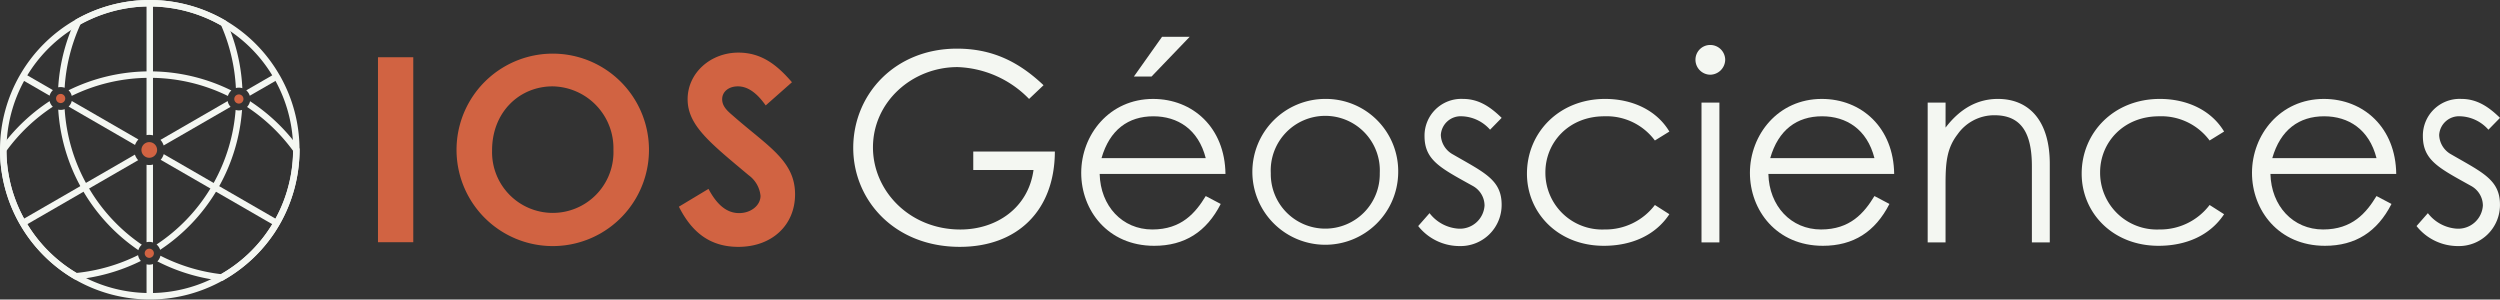
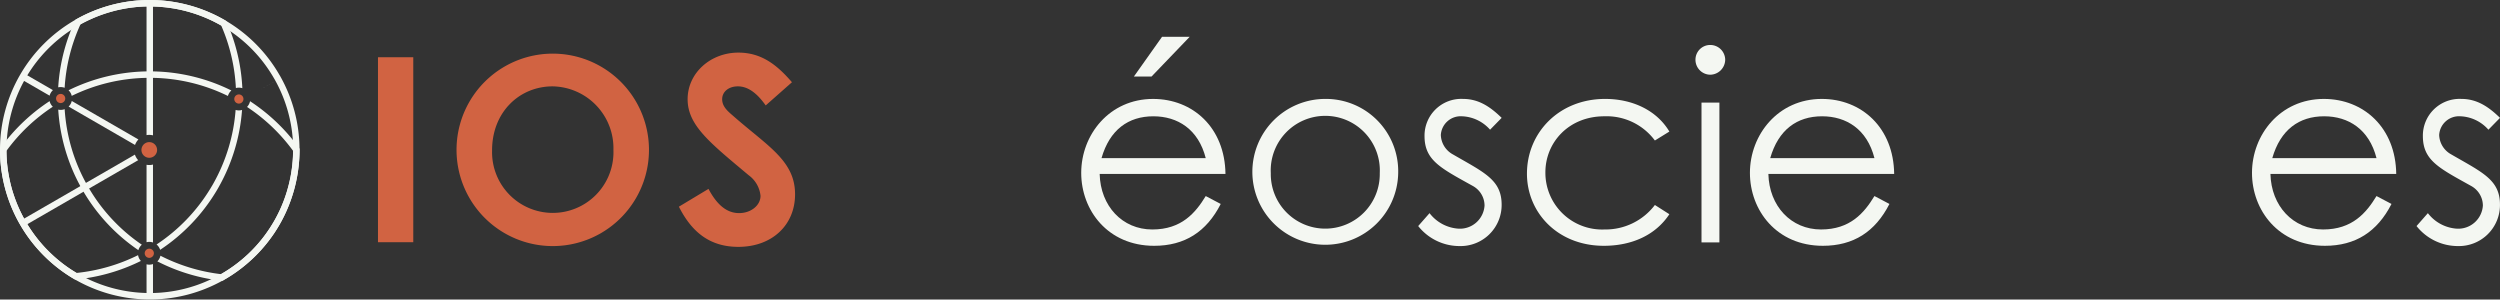
<svg xmlns="http://www.w3.org/2000/svg" id="Groupe_9" data-name="Groupe 9" width="417" height="49.959" viewBox="0 0 417 49.959">
  <rect x="0" y="0" width="417" height="49.959" fill="#333333" stroke="none" />
  <defs>
    <clipPath id="clip-path">
      <rect id="Rectangle_15" data-name="Rectangle 15" width="417" height="49.959" fill="none" />
    </clipPath>
  </defs>
  <g id="Groupe_8" data-name="Groupe 8" clip-path="url(#clip-path)">
    <path id="Tracé_92" data-name="Tracé 92" d="M49.959,37.57l-.1-.14q-.5-.691-1.032-1.353a30.964,30.964,0,0,0-7.12-6.434,1.9,1.9,0,0,1-.5.957,29.844,29.844,0,0,1,7.675,7.318c0,.121,0,.241-.007.36q0,.206-.013.414-.013.358-.039.718c-.011.146-.021.293-.037.439-.011.123-.021.246-.034.369-.009.09-.019.181-.03.271s-.024.192-.037.289-.021.181-.036.271c-.015.11-.03.22-.048.33-.039.254-.082.509-.129.761s-.1.5-.155.754c-.028.125-.056.25-.086.375-.058.248-.121.5-.189.746s-.138.493-.213.739-.153.491-.237.733-.157.453-.241.674q-.213.573-.459,1.136c-.049.114-.1.226-.151.338s-.106.233-.162.349c-.157.334-.325.666-.5.994-.043.084-.088.168-.136.252-.084.155-.172.31-.261.465s-.181.31-.276.463a23.638,23.638,0,0,1-3.926,4.883q-.207.2-.42.388c-.117.108-.233.211-.351.315-.1.086-.2.172-.3.256a23.892,23.892,0,0,1-3.56,2.491h0l-.03.017-.086,0-.1.1q-.695.387-1.414.728a23.825,23.825,0,0,1-9.7,2.3c-.168,0-.338.006-.506.006h-.035c-.179,0-.355,0-.534-.008a23.987,23.987,0,0,1-10.063-2.474c-.5-.243-.989-.509-1.47-.789l-.149-.088h0c-.06-.037-.121-.071-.181-.11q-.663-.4-1.3-.845c-.106-.073-.211-.149-.315-.224s-.209-.151-.312-.228-.205-.155-.306-.235l-.3-.239c-.1-.08-.2-.162-.3-.243-.3-.246-.591-.5-.875-.761q-.139-.126-.278-.259c-.183-.175-.366-.349-.545-.53q-.132-.132-.265-.272Q7.447,54,7.13,53.636c-.067-.071-.129-.144-.192-.218-.084-.1-.168-.192-.248-.289a23.937,23.937,0,0,1-1.843-2.506c-.1-.155-.2-.312-.293-.47s-.19-.315-.282-.474c-.021-.032-.039-.067-.058-.1s-.054-.1-.071-.125c-.043-.075-.084-.151-.127-.228l-.058-.108c-.121-.22-.237-.444-.349-.668s-.228-.465-.336-.7-.2-.446-.3-.67a.1.1,0,0,0-.011-.028q-.143-.337-.272-.672c-.136-.351-.265-.707-.384-1.065-.024-.067-.045-.136-.067-.2s-.045-.138-.067-.207a23.236,23.236,0,0,1-.6-2.319c-.02-.088-.037-.177-.054-.263-.024-.125-.047-.25-.069-.375q-.068-.374-.123-.75c-.039-.25-.071-.5-.1-.756s-.054-.5-.073-.756c-.011-.127-.019-.254-.028-.382-.017-.252-.028-.506-.037-.761,0-.114-.008-.228-.008-.343,0-.095,0-.19,0-.284a29.82,29.82,0,0,1,7.731-7.356,1.86,1.86,0,0,1-.537-.935,31.139,31.139,0,0,0-7.134,6.447c-.358.442-.7.9-1.034,1.358l-.1.14c0,.058,0,.114,0,.172A24.969,24.969,0,0,0,3.217,50l.058.1c.026.047.054.095.073.127a24.983,24.983,0,0,0,9.02,9.076l.151.086a25.1,25.1,0,0,0,12.459,3.329h.035a24.944,24.944,0,0,0,12.069-3.127h0l.019-.011.084,0,.106-.1c.347-.2.69-.4,1.024-.614.11-.069.22-.138.327-.209a24.829,24.829,0,0,0,3.144-2.431c.067-.058.134-.119.2-.181q.759-.7,1.459-1.47c.092-.1.185-.2.276-.308s.183-.207.272-.312q.685-.8,1.3-1.659c.155-.213.3-.427.45-.644q.463-.695.881-1.42a25.16,25.16,0,0,0,3.34-12.485v-.172ZM24.444,25.749c.179,0,.356-.006.534-.006s.36,0,.541.006a29.537,29.537,0,0,1,12.5,3.021,1.885,1.885,0,0,1,.573-.916A30.632,30.632,0,0,0,25.52,24.671c-.181,0-.36,0-.541,0s-.358,0-.534,0A30.655,30.655,0,0,0,11.433,27.82a1.864,1.864,0,0,1,.532.935,29.557,29.557,0,0,1,12.479-3.006" transform="translate(0 -12.762)" fill="#f4f7f2" />
    <path id="Tracé_93" data-name="Tracé 93" d="M39.3,18.337A29.578,29.578,0,0,1,35.64,30.514c-.083.151-.17.3-.258.455a.424.424,0,0,0-.026.045l-.018.024c-.08.136-.159.269-.239.4a29.57,29.57,0,0,1-8.986,9.341,1.921,1.921,0,0,1,.6.89,30.662,30.662,0,0,0,9.314-9.692c.08-.129.157-.259.233-.39.008-.013.015-.028.021-.041l.019-.03c.091-.155.179-.31.265-.468a30.7,30.7,0,0,0,3.808-12.711,1.815,1.815,0,0,1-.533.078,1.9,1.9,0,0,1-.545-.08M13.547,3.99q.77-.42,1.569-.78c.114-.052.228-.1.345-.153.575-.252,1.161-.478,1.754-.683.118-.041.237-.08.356-.119s.239-.078.358-.114.239-.073.36-.108.216-.062.325-.093c.494-.138.991-.261,1.494-.364.123-.026.245-.052.369-.073s.245-.047.368-.069c.388-.069.78-.129,1.172-.179l.341-.039q.421-.049.845-.08c.086-.007.174-.013.261-.017.05,0,.1-.006.147-.009.138-.009.277-.015.417-.021l.418-.013c.034,0,.071,0,.106,0l.391,0h.037c.181,0,.36,0,.541.009.117,0,.233,0,.349.011.224.009.45.019.674.034.151.011.3.022.453.037.121.009.24.02.358.032.248.024.5.054.744.086l.043.006c.129.017.26.035.389.056.392.058.78.125,1.168.205.232.045.465.1.7.151a.724.724,0,0,0,.071.017c.254.06.511.125.764.194.127.034.254.069.379.105q.333.1.659.2c.1.032.2.065.3.1l.23.078.31.11c.254.093.509.19.761.289.114.047.228.093.343.142.2.082.4.168.6.259.1.043.2.088.295.136.075.035.149.069.222.106.108.05.216.1.323.157s.235.119.353.179.233.121.349.185.234.125.347.192c.064.034.129.071.194.108,0,0,0,0,0,0a29.8,29.8,0,0,1,2.446,10.425,1.9,1.9,0,0,1,1.077.024,30.879,30.879,0,0,0-1.967-9.475c-.2-.53-.416-1.056-.646-1.573L37.737,3.5c-.049-.03-.1-.06-.148-.088A25.093,25.093,0,0,0,24.978,0h-.037A25,25,0,0,0,12.748,3.2l-.151.084-.123.069v.007A24.964,24.964,0,0,0,0,24.808c0,.058,0,.114,0,.172A24.975,24.975,0,0,0,3.217,37.237c.019.035.039.069.058.1s.054.095.073.127a24.983,24.983,0,0,0,9.02,9.076l.151.086.172-.015c.565-.054,1.127-.123,1.69-.211A31.074,31.074,0,0,0,23.5,43.524a1.884,1.884,0,0,1-.47-.965,30,30,0,0,1-10.268,2.967h0c-.06-.037-.121-.071-.181-.11q-.662-.4-1.3-.845c-.106-.073-.211-.146-.314-.224s-.209-.151-.313-.228-.2-.153-.306-.235-.2-.155-.3-.239-.2-.159-.3-.243c-.3-.246-.59-.5-.874-.761q-.14-.126-.278-.259c-.184-.172-.367-.349-.546-.53-.088-.088-.177-.179-.265-.272q-.335-.345-.653-.707c-.067-.071-.13-.144-.192-.218-.084-.1-.168-.192-.248-.289a23.937,23.937,0,0,1-1.843-2.506c-.1-.155-.2-.312-.293-.47s-.19-.315-.282-.474c-.022-.032-.039-.067-.058-.1s-.054-.1-.071-.125c-.043-.075-.084-.151-.127-.228-.02-.035-.039-.071-.059-.108-.121-.22-.236-.444-.348-.668s-.228-.465-.337-.7-.2-.446-.3-.67a.136.136,0,0,0-.011-.028c-.1-.224-.185-.448-.272-.672-.136-.351-.264-.707-.384-1.065-.023-.067-.045-.136-.067-.2s-.045-.138-.067-.207a23.5,23.5,0,0,1-.6-2.319c-.019-.088-.037-.177-.054-.263-.024-.125-.047-.25-.069-.375q-.068-.374-.123-.75c-.037-.252-.069-.5-.1-.756s-.055-.5-.073-.756c-.011-.127-.02-.254-.028-.382-.017-.252-.028-.506-.037-.761,0-.114-.006-.228-.009-.343,0-.095,0-.19,0-.284v-.172c0-.558.021-1.116.06-1.672A24.02,24.02,0,0,1,4.017,13.5c.084-.157.172-.315.263-.47s.181-.31.274-.463a23.816,23.816,0,0,1,7.294-7.553q.637-.42,1.3-.8Z" transform="translate(0 0.001)" fill="#f4f7f2" />
    <path id="Tracé_94" data-name="Tracé 94" d="M60.368,24.809a24.949,24.949,0,0,0-3.2-12.063c-.048-.086-.1-.175-.147-.248A24.873,24.873,0,0,0,48.146,3.5c-.05-.03-.1-.06-.149-.088A25.1,25.1,0,0,0,35.387,0h-.037A25,25,0,0,0,23.156,3.2l-.151.084-.073.157c-.239.515-.465,1.039-.677,1.567a30.877,30.877,0,0,0-2.138,9.561,1.8,1.8,0,0,1,.407-.045,1.94,1.94,0,0,1,.666.118A29.754,29.754,0,0,1,23.764,4.212c.022-.052.045-.1.069-.155l.123-.067q.769-.421,1.569-.78c.114-.052.228-.1.345-.153.575-.252,1.162-.478,1.754-.683.118-.041.237-.08.355-.119l.358-.114c.121-.037.239-.073.36-.108s.215-.063.325-.093c.493-.138.991-.261,1.493-.364.123-.026.246-.05.369-.073s.246-.047.368-.069c.388-.069.78-.129,1.172-.179l.34-.039c.28-.032.563-.058.845-.08.086-.006.175-.013.261-.017.049,0,.1-.007.146-.009.138-.009.278-.015.418-.022s.28-.009.418-.011l.106,0,.392,0h.037c.181,0,.36,0,.541.009.116,0,.233,0,.349.011.224.008.45.019.674.034.151.011.3.022.453.037.121.009.239.019.358.032.248.024.5.054.743.086l.043.007c.129.017.261.034.39.056.392.058.78.125,1.168.2.233.045.466.1.7.151.024.006.047.013.071.017.254.06.511.125.765.194.127.035.254.069.379.106q.333.1.659.2c.1.032.2.065.3.1l.231.078.31.11c.254.093.509.19.761.289.114.047.228.093.343.142.2.082.4.168.6.259.1.043.2.088.3.136.075.034.149.069.222.106.108.049.215.1.323.157s.235.118.353.179.233.123.349.185.233.127.347.192c.067.037.131.073.2.112s.1.056.149.084c.481.28.948.577,1.407.89a23.8,23.8,0,0,1,6.947,7.337c.1.157.19.317.282.476.045.071.088.14.129.217s.088.157.129.235a23.923,23.923,0,0,1,2.888,9.815q.059.83.058,1.666v0c0,.058,0,.114,0,.172,0,.121,0,.242-.006.36q0,.207-.013.414-.013.359-.039.718c-.011.147-.022.293-.037.44-.011.123-.022.246-.035.368-.009.091-.019.181-.03.272s-.024.192-.037.289-.022.181-.037.272c-.013.11-.03.22-.047.33q-.058.382-.129.761c-.047.252-.1.5-.155.754-.026.125-.054.25-.086.375-.058.248-.121.5-.19.746-.134.5-.282.987-.45,1.472-.075.226-.157.453-.241.675q-.214.572-.459,1.136c-.05.114-.1.226-.151.338s-.105.233-.161.349c-.157.334-.323.666-.5.993q-.064.126-.136.252c-.084.155-.172.31-.261.465s-.181.31-.276.463A23.648,23.648,0,0,1,51.9,42.278q-.207.2-.42.388c-.116.108-.233.211-.351.315l-.3.257a23.892,23.892,0,0,1-3.56,2.491h0a29.9,29.9,0,0,1-10.1-3.075,1.889,1.889,0,0,1-.515.942,30.979,30.979,0,0,0,8.981,2.984c.56.1,1.125.175,1.689.237l.17.017h0l.019-.011.132-.073.058-.032c.347-.2.69-.4,1.024-.614.11-.069.22-.138.328-.209A24.912,24.912,0,0,0,52.2,43.463c.067-.058.133-.118.2-.181q.76-.7,1.459-1.47c.093-.1.185-.2.276-.308s.183-.207.272-.312q.685-.8,1.3-1.659c.155-.213.3-.427.45-.644.308-.463.6-.937.881-1.42a25.155,25.155,0,0,0,3.34-12.485v-.037c0-.045,0-.093,0-.138M25.275,31.441c-.093-.153-.181-.308-.269-.463l-.022-.032c-.017-.028-.034-.058-.049-.086-.065-.117-.129-.233-.192-.351a29.521,29.521,0,0,1-3.549-12.3,1.9,1.9,0,0,1-1.071.077,30.666,30.666,0,0,0,3.687,12.765c.063.114.125.228.19.343.026.045.054.093.08.134.086.153.175.3.263.455a30.594,30.594,0,0,0,9.145,9.742,1.9,1.9,0,0,1,.58-.907,29.48,29.48,0,0,1-8.792-9.371" transform="translate(-10.408)" fill="#f4f7f2" />
    <path id="Tracé_95" data-name="Tracé 95" d="M51.722,1.085V23.137a2.6,2.6,0,0,0-.623-.077,2.408,2.408,0,0,0-.453.041V1.085Z" transform="translate(-26.203 -0.561)" fill="#f4f7f2" />
    <path id="Tracé_96" data-name="Tracé 96" d="M51.722,56.871v13a1.887,1.887,0,0,0-1.075-.047V56.908a2.408,2.408,0,0,0,.453.041,2.481,2.481,0,0,0,.623-.078" transform="translate(-26.203 -29.423)" fill="#f4f7f2" />
    <path id="Tracé_97" data-name="Tracé 97" d="M51.106,91.356a1.894,1.894,0,0,0,.616-.1v5.393H50.647V91.3a1.9,1.9,0,0,0,.459.056" transform="translate(-26.203 -47.211)" fill="#f4f7f2" />
    <path id="Tracé_98" data-name="Tracé 98" d="M8.339,25.735l4.275,2.47a1.892,1.892,0,0,0-.552.922L7.8,26.668l-.485-.28.539-.931Z" transform="translate(-3.786 -13.17)" fill="#f4f7f2" />
    <path id="Tracé_99" data-name="Tracé 99" d="M24.238,34.9l11.119,6.422a2.5,2.5,0,0,0-.565.914l-11.08-6.4a1.908,1.908,0,0,0,.526-.94" transform="translate(-12.268 -18.058)" fill="#f4f7f2" />
-     <path id="Tracé_100" data-name="Tracé 100" d="M75.159,64.3l-.537.929-.48-.278L64.76,59.536,63.829,59l-8.3-4.79a2.484,2.484,0,0,0,.511-.944l8.328,4.808.929.536,9.38,5.415Z" transform="translate(-28.73 -27.556)" fill="#f4f7f2" />
    <path id="Tracé_101" data-name="Tracé 101" d="M26.292,53.433a2.483,2.483,0,0,0,.543.927l-8.184,4.726-.933.537L8.341,65.037l-.485.28-.539-.929.485-.28,9.384-5.417.933-.539Z" transform="translate(-3.786 -27.644)" fill="#f4f7f2" />
-     <path id="Tracé_102" data-name="Tracé 102" d="M66.667,34.927a1.893,1.893,0,0,0,.485.961L55.987,42.333a2.509,2.509,0,0,0-.532-.933Z" transform="translate(-28.69 -18.07)" fill="#f4f7f2" />
-     <path id="Tracé_103" data-name="Tracé 103" d="M90.458,26.388l-.487.282-4.28,2.469a1.9,1.9,0,0,0-.59-.9l4.329-2.5.491-.285Z" transform="translate(-44.028 -13.17)" fill="#f4f7f2" />
+     <path id="Tracé_103" data-name="Tracé 103" d="M90.458,26.388l-.487.282-4.28,2.469l4.329-2.5.491-.285Z" transform="translate(-44.028 -13.17)" fill="#f4f7f2" />
    <path id="Tracé_104" data-name="Tracé 104" d="M82.5,33.4a.765.765,0,1,1-.765-.764.764.764,0,0,1,.765.764" transform="translate(-41.892 -16.886)" fill="#d16342" />
    <path id="Tracé_105" data-name="Tracé 105" d="M20.907,33.215a.765.765,0,1,1-.765-.764.764.764,0,0,1,.765.764" transform="translate(-10.025 -16.788)" fill="#d16342" />
    <path id="Tracé_106" data-name="Tracé 106" d="M51.543,86.712a.765.765,0,1,1-.764-.765.764.764,0,0,1,.764.765" transform="translate(-25.875 -44.466)" fill="#d16342" />
    <path id="Tracé_107" data-name="Tracé 107" d="M51.493,50.423a1.306,1.306,0,1,1-1.306-1.306,1.306,1.306,0,0,1,1.306,1.306" transform="translate(-25.289 -25.411)" fill="#d16342" />
    <rect id="Rectangle_14" data-name="Rectangle 14" width="5.887" height="30.852" transform="translate(63.047 9.549)" fill="#d16342" />
    <path id="Tracé_108" data-name="Tracé 108" d="M189.881,34.468a16.049,16.049,0,1,1-32.1-.129,16.05,16.05,0,1,1,32.1.129m-26.168,0a10.125,10.125,0,1,0,20.238-.043A10.319,10.319,0,0,0,173.81,23.812c-5.543,0-10.1,4.3-10.1,10.656" transform="translate(-81.631 -9.407)" fill="#d16342" />
    <path id="Tracé_109" data-name="Tracé 109" d="M239.556,40.913c1.418,2.664,3.051,4.039,5.113,4.039,1.977,0,3.567-1.289,3.567-2.879a4.832,4.832,0,0,0-1.976-3.437c-6.4-5.371-10.184-8.293-10.184-12.676s3.824-7.777,8.465-7.777c3.91,0,6.489,2.105,8.938,4.941L249.1,26.992c-1.461-2.063-2.965-3.18-4.641-3.18-1.547,0-2.621.9-2.621,2.149,0,1.2.9,1.976,1.805,2.75,5.758,5.07,10.355,7.477,10.355,13.106,0,5.156-3.867,8.766-9.453,8.766-4.512,0-7.648-2.192-9.925-6.7Z" transform="translate(-121.381 -9.407)" fill="#d16342" />
-     <path id="Tracé_110" data-name="Tracé 110" d="M328.511,33.978c-.044,10.011-6.41,15.893-15.85,15.893-10.933,0-17.782-7.814-17.782-16.508,0-8.912,6.936-16.553,17.3-16.553,5.795,0,10.23,2.109,14.444,6.1L324.208,25.2a17.427,17.427,0,0,0-11.943-5.313c-7.552,0-14.095,5.8-14.095,13.392,0,7.245,6.1,13.7,14.578,13.7,5.971,0,11.327-3.556,12.2-9.923H314.9V33.978Z" transform="translate(-152.559 -8.697)" fill="#f4f7f2" />
    <path id="Tracé_111" data-name="Tracé 111" d="M376.748,35.593c.132,5.356,3.775,9.263,8.781,9.263,4.872,0,7.2-2.766,8.912-5.575l2.5,1.317c-2.371,4.655-6.014,6.981-11.108,6.981-7.727,0-12.162-5.927-12.162-12.162,0-6.366,4.7-12.337,11.986-12.337,6.63,0,11.987,4.785,12.075,12.514Zm17.693-2.635c-1.229-4.83-4.7-6.981-8.737-6.981-4.171,0-7.288,2.239-8.649,6.981Zm-7.288-20.241h4.61l-6.366,6.63h-2.942Z" transform="translate(-193.324 -6.579)" fill="#f4f7f2" />
    <path id="Tracé_112" data-name="Tracé 112" d="M457.141,46.524a12.163,12.163,0,1,1-12.162-12.337,12.061,12.061,0,0,1,12.162,12.337m-21.251.044a9.09,9.09,0,1,0,18.177,0,9.1,9.1,0,1,0-18.177,0" transform="translate(-223.922 -17.687)" fill="#f4f7f2" />
    <path id="Tracé_113" data-name="Tracé 113" d="M492.027,53.241a6.621,6.621,0,0,0,4.874,2.59,4.118,4.118,0,0,0,4.3-3.863,3.75,3.75,0,0,0-1.931-3.249c-5.358-2.987-8.08-4.261-8.08-8.342a6.128,6.128,0,0,1,6.41-6.191c2.548,0,4.48,1.229,6.455,3.161l-1.932,1.975a6.549,6.549,0,0,0-4.7-2.239,3.315,3.315,0,0,0-3.513,3.117,3.834,3.834,0,0,0,1.8,3.118c5.358,3.117,8.342,4.3,8.342,8.518a6.851,6.851,0,0,1-7.024,6.894,8.8,8.8,0,0,1-6.894-3.338Z" transform="translate(-253.579 -17.687)" fill="#f4f7f2" />
    <path id="Tracé_114" data-name="Tracé 114" d="M551.469,53.418c-2.284,3.468-6.236,5.268-10.933,5.268-7.684,0-12.82-5.532-12.82-12.03,0-6.849,5.356-12.469,13.04-12.469,4.478,0,8.562,1.843,10.714,5.443l-2.416,1.493a10.027,10.027,0,0,0-8.43-4.039c-5.927,0-9.834,4.346-9.834,9.352a9.466,9.466,0,0,0,9.879,9.527,10.328,10.328,0,0,0,8.385-4.084Z" transform="translate(-273.019 -17.687)" fill="#f4f7f2" />
    <path id="Tracé_115" data-name="Tracé 115" d="M590.909,18a2.531,2.531,0,0,1-2.5,2.5,2.492,2.492,0,0,1-2.459-2.5,2.455,2.455,0,0,1,2.459-2.459,2.492,2.492,0,0,1,2.5,2.459m-3.952,7.156h2.985V48.467h-2.985Z" transform="translate(-303.146 -8.039)" fill="#f4f7f2" />
    <path id="Tracé_116" data-name="Tracé 116" d="M607.855,46.7c.132,5.356,3.775,9.263,8.782,9.263,4.872,0,7.2-2.765,8.911-5.575l2.5,1.317c-2.371,4.655-6.014,6.981-11.108,6.981-7.727,0-12.162-5.927-12.162-12.162,0-6.366,4.7-12.337,11.985-12.337,6.63,0,11.988,4.785,12.075,12.514Zm17.693-2.635c-1.229-4.83-4.7-6.981-8.737-6.981-4.171,0-7.288,2.239-8.649,6.981Z" transform="translate(-312.89 -17.687)" fill="#f4f7f2" />
-     <path id="Tracé_117" data-name="Tracé 117" d="M669.182,38.972c2.414-3.161,5.312-4.785,8.737-4.785,5.094,0,8.649,3.513,8.649,10.844V58.115h-2.985V45.427c0-5.488-1.713-8.517-6.236-8.517a7.475,7.475,0,0,0-6.146,3.161c-1.758,2.282-2.02,4.566-2.02,8.253v9.791H666.2V34.8h2.987Z" transform="translate(-344.664 -17.687)" fill="#f4f7f2" />
-     <path id="Tracé_118" data-name="Tracé 118" d="M743.181,53.418c-2.284,3.468-6.236,5.268-10.933,5.268-7.684,0-12.82-5.532-12.82-12.03,0-6.849,5.356-12.469,13.04-12.469,4.478,0,8.562,1.843,10.714,5.443l-2.416,1.493a10.027,10.027,0,0,0-8.43-4.039c-5.927,0-9.834,4.346-9.834,9.352a9.466,9.466,0,0,0,9.879,9.527,10.328,10.328,0,0,0,8.385-4.084Z" transform="translate(-372.204 -17.687)" fill="#f4f7f2" />
    <path id="Tracé_119" data-name="Tracé 119" d="M781.369,46.7c.132,5.356,3.775,9.263,8.782,9.263,4.872,0,7.2-2.765,8.911-5.575l2.5,1.317c-2.371,4.655-6.014,6.981-11.108,6.981-7.727,0-12.162-5.927-12.162-12.162,0-6.366,4.7-12.337,11.985-12.337,6.63,0,11.988,4.785,12.075,12.514Zm17.693-2.635c-1.229-4.83-4.7-6.981-8.737-6.981-4.171,0-7.288,2.239-8.649,6.981Z" transform="translate(-402.66 -17.687)" fill="#f4f7f2" />
    <path id="Tracé_120" data-name="Tracé 120" d="M837.051,53.241a6.621,6.621,0,0,0,4.874,2.59,4.118,4.118,0,0,0,4.3-3.863,3.75,3.75,0,0,0-1.93-3.249c-5.358-2.987-8.08-4.261-8.08-8.342a6.128,6.128,0,0,1,6.41-6.191c2.548,0,4.48,1.229,6.455,3.161l-1.932,1.975a6.549,6.549,0,0,0-4.7-2.239,3.315,3.315,0,0,0-3.513,3.117,3.834,3.834,0,0,0,1.8,3.118c5.358,3.117,8.342,4.3,8.342,8.518a6.851,6.851,0,0,1-7.024,6.894,8.8,8.8,0,0,1-6.894-3.338Z" transform="translate(-432.081 -17.687)" fill="#f4f7f2" />
  </g>
</svg>